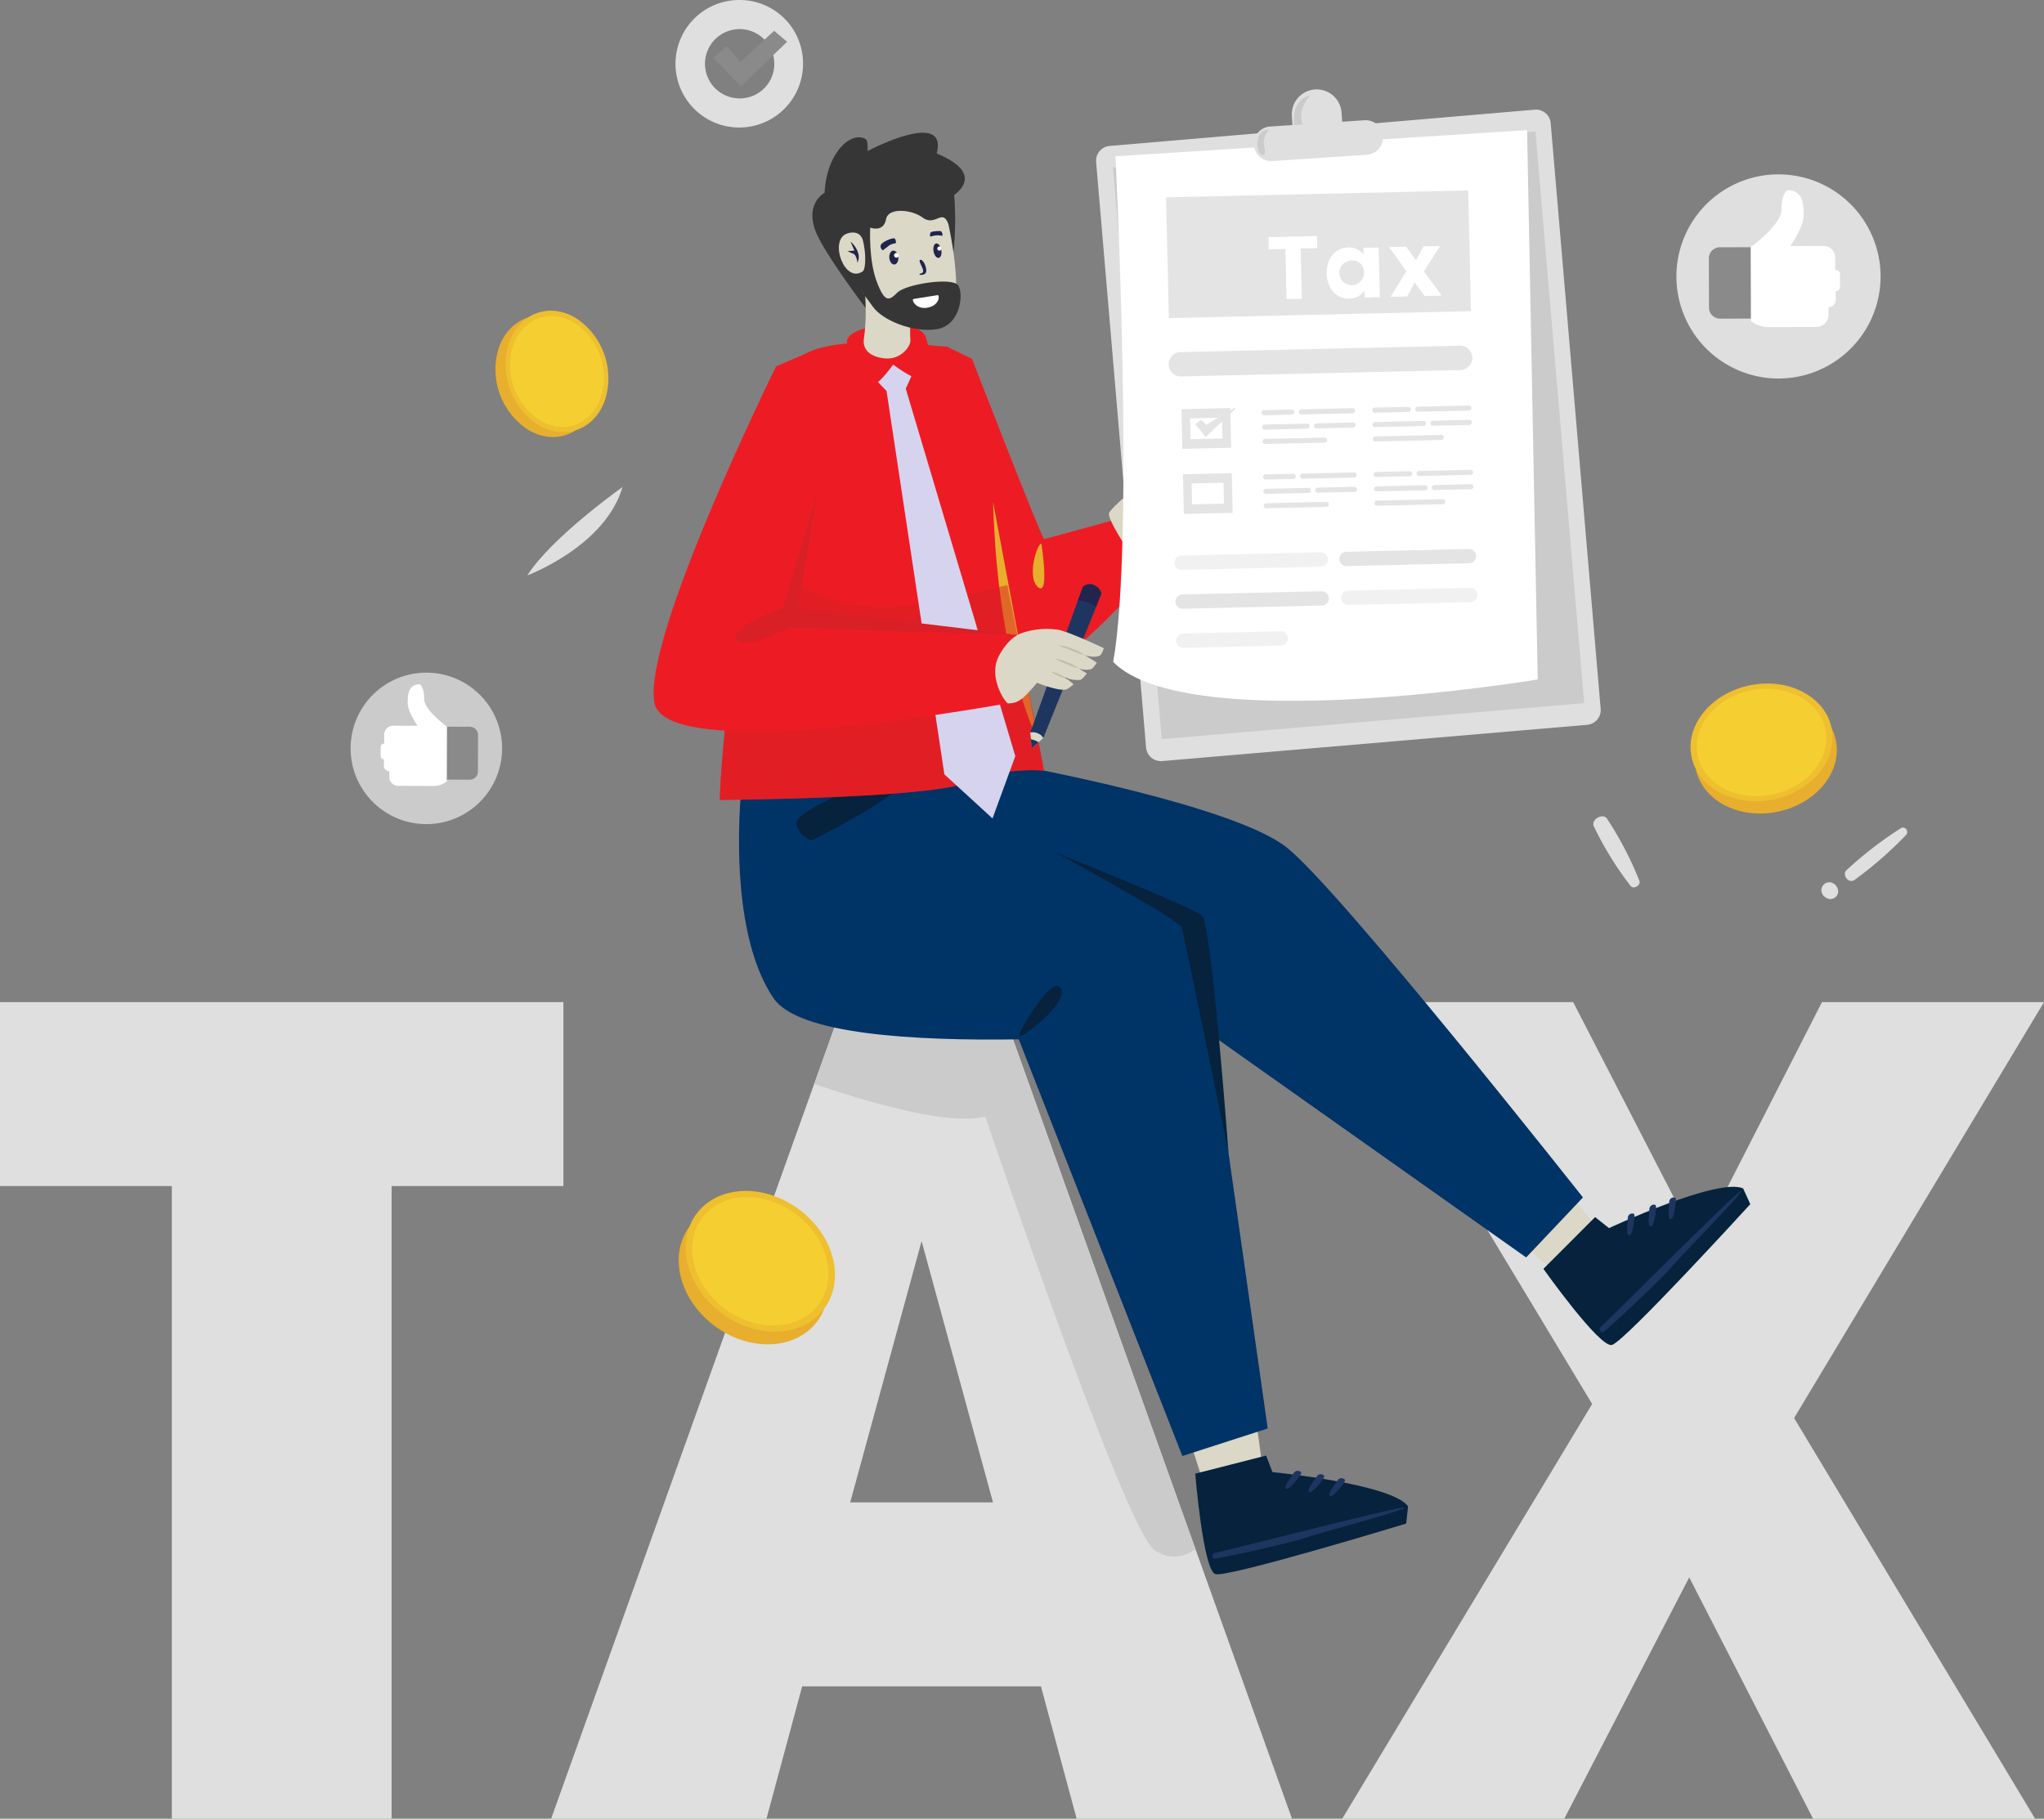
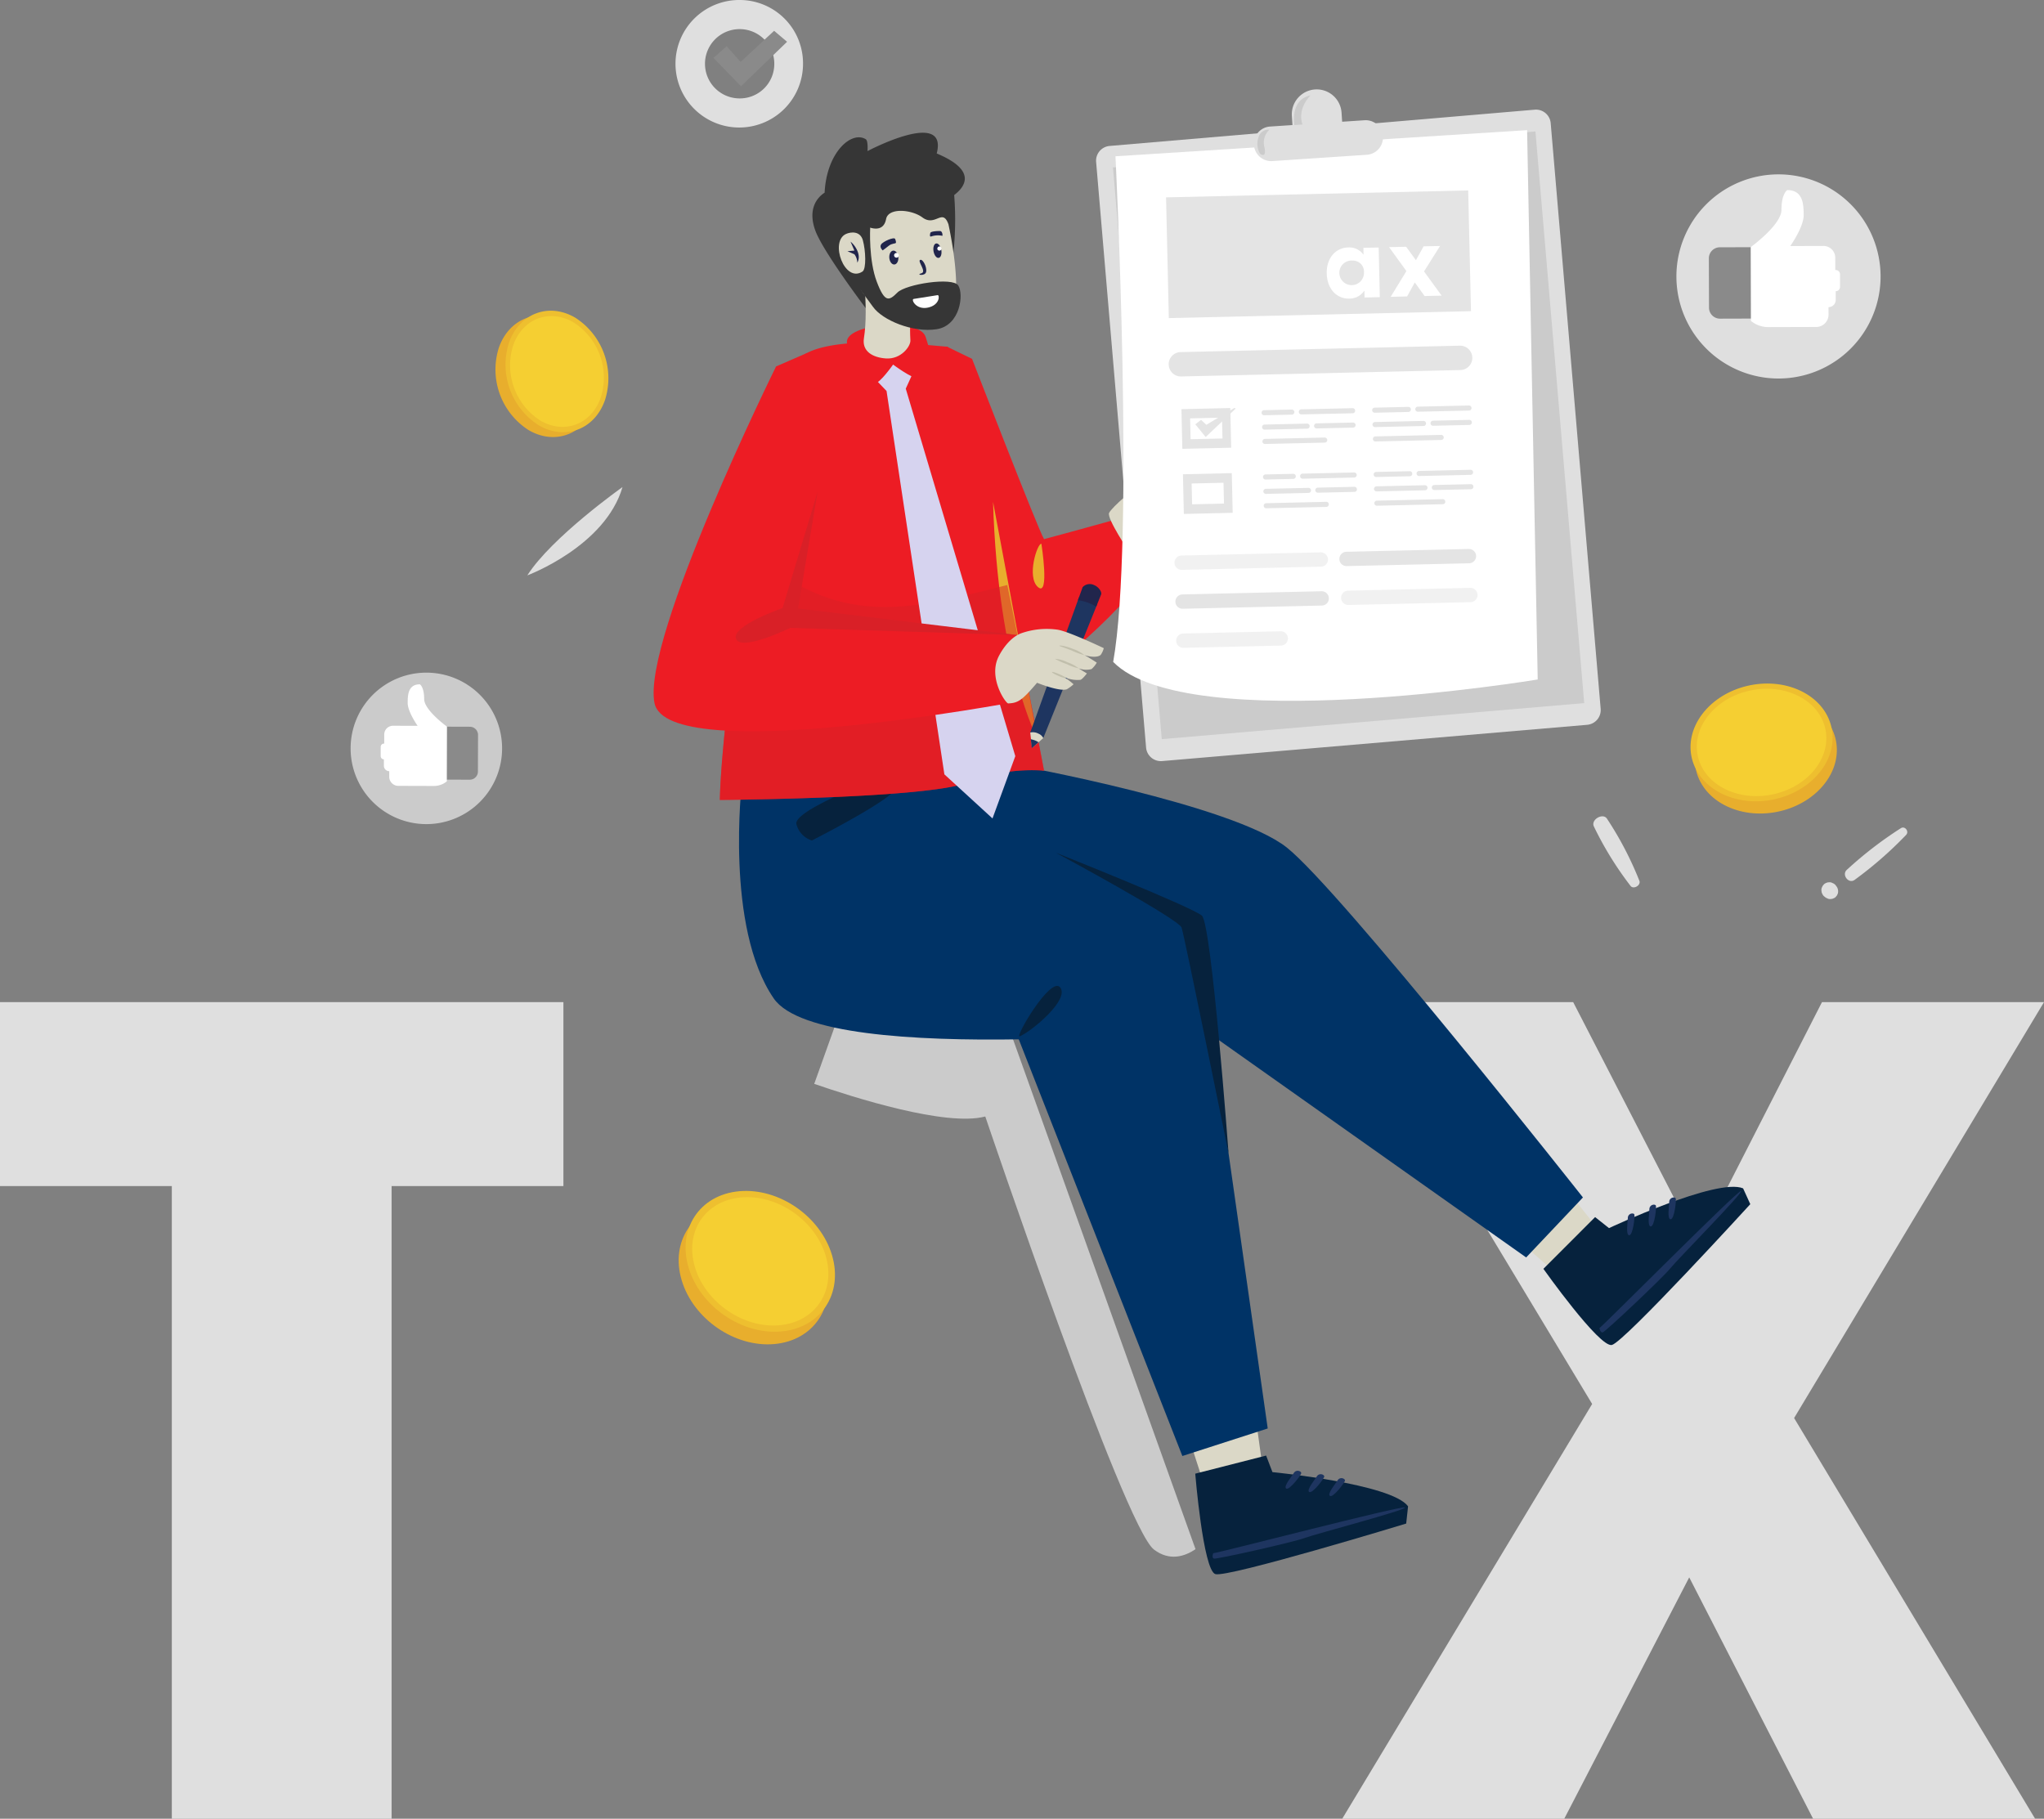
<svg xmlns="http://www.w3.org/2000/svg" width="391.054" height="347.983" viewBox="0 0 391.054 347.983">
  <rect x="0" y="0" width="391.054" height="347.983" fill="#808080" stroke="none" />
  <defs>
    <clipPath id="clip-path">
      <rect id="Rectangle_21685" data-name="Rectangle 21685" width="4.988" height="2.071" fill="none" />
    </clipPath>
  </defs>
  <g id="Group_160515" data-name="Group 160515" transform="translate(-149.366 -10855.379)">
    <g id="Yax" transform="translate(149.366 11047.116)">
      <path id="Path_84820" data-name="Path 84820" d="M469.26,1592.87v35.193H436.39V1749.11H394.341V1628.063H361.469V1592.87Z" transform="translate(-361.469 -1592.865)" fill="#dfdfdf" />
-       <path id="Path_84821" data-name="Path 84821" d="M1057.727,1592.87l55.924,156.24h-41.2l-6.83-25.33h-45.678l-6.83,25.33h-41.2l55.924-156.24Zm-28.6,95.717h27.321l-13.661-49.987Z" transform="translate(-866.47 -1592.865)" fill="#dfdfdf" />
      <path id="Path_84822" data-name="Path 84822" d="M1298.745,1592.84h-29.893l-5.594,15.646c7.5,2.587,25.208,8.234,32.725,6.241,0,0,26.536,78.508,32.271,82.861,2.972,2.255,5.856,1.346,7.954-.07Z" transform="translate(-1107.482 -1592.84)" fill="#cbcbcb" />
      <path id="Path_84823" data-name="Path 84823" d="M1848.05,1749.113l47.813-79.354-46.318-76.887h42.689l23.907,46.4,23.691-46.4h42.477L1934.5,1672.45l46.105,76.663h-42.477l-23.694-46.177-23.906,46.177Z" transform="translate(-1591.255 -1592.867)" fill="#dfdfdf" />
    </g>
    <g id="Character" transform="translate(274.412 10872.486)">
      <g id="Group_160469" data-name="Group 160469" transform="translate(165.284 209.969)">
        <path id="Path_84824" data-name="Path 84824" d="M2051.8,1802.07l7.1,8.935-8.659,7.423-8.064-7.1Z" transform="translate(-2042.18 -1801.267)" fill="#dbd8c7" />
        <path id="Path_84825" data-name="Path 84825" d="M2080.718,1803.218l2.657,2.107s20.709-9.713,25.656-7.605l1.375,3.024s-24.1,26.39-26.482,26.94-13.1-14.569-13.1-14.569Z" transform="translate(-2065.874 -1797.42)" fill="#06223d" />
        <path id="Path_84826" data-name="Path 84826" d="M2132.89,1828.3c1.305-1.031,26.394-26.321,27.077-26.229s-12.164,13.1-13.538,14.821-12.439,12.164-12.92,12.232S2132.89,1828.3,2132.89,1828.3Z" transform="translate(-2117.22 -1801.265)" fill="#1e3560" />
        <g id="Group_160468" data-name="Group 160468" transform="translate(20.965 2.036)">
          <path id="Path_84827" data-name="Path 84827" d="M2163.679,1827.887c.016.458-.446,3.2.275,3.2s1.134-3.711.962-4.02S2163.645,1826.856,2163.679,1827.887Z" transform="translate(-2163.547 -1823.851)" fill="#1e3560" />
          <path id="Path_84828" data-name="Path 84828" d="M2187.549,1818.139c.015.458-.447,3.2.275,3.2s1.134-3.711.962-4.02S2187.516,1817.109,2187.549,1818.139Z" transform="translate(-2183.294 -1815.787)" fill="#1e3560" />
          <path id="Path_84829" data-name="Path 84829" d="M2209.529,1810.184c.015.458-.447,3.2.275,3.2s1.134-3.711.962-4.02S2209.495,1809.153,2209.529,1810.184Z" transform="translate(-2201.477 -1809.205)" fill="#1e3560" />
        </g>
      </g>
      <g id="Group_160471" data-name="Group 160471" transform="translate(102.243 254.435)">
        <path id="Path_84830" data-name="Path 84830" d="M1690.235,2054.83l1.553,11.306-11.233,1.969-3.315-10.221Z" transform="translate(-1677.24 -2054.83)" fill="#dbd8c7" />
        <path id="Path_84831" data-name="Path 84831" d="M1698.807,2095.11l1.211,3.168s22.767,2.205,25.948,6.541l-.36,3.3s-34.187,10.412-36.517,9.67-3.842-19.215-3.842-19.215Z" transform="translate(-1683.865 -2088.152)" fill="#06223d" />
        <path id="Path_84832" data-name="Path 84832" d="M1704.575,2161.3c1.649-.221,36.126-9.182,36.667-8.755s-17.145,5.069-19.2,5.845-16.9,4.121-17.352,3.934S1704.575,2161.3,1704.575,2161.3Z" transform="translate(-1699.752 -2135.653)" fill="#1e3560" />
        <g id="Group_160470" data-name="Group 160470" transform="translate(18.659 9.863)">
          <path id="Path_84833" data-name="Path 84833" d="M1786.776,2112.446c-.22.4-2.014,2.521-1.393,2.889s2.868-2.614,2.878-2.968S1787.272,2111.542,1786.776,2112.446Z" transform="translate(-1785.254 -2111.924)" fill="#1e3560" />
          <path id="Path_84834" data-name="Path 84834" d="M1812.276,2116.233c-.22.4-2.014,2.521-1.393,2.889s2.868-2.614,2.878-2.968S1812.772,2115.329,1812.276,2116.233Z" transform="translate(-1806.348 -2115.057)" fill="#1e3560" />
          <path id="Path_84835" data-name="Path 84835" d="M1835.236,2120.6c-.22.4-2.014,2.521-1.393,2.889s2.868-2.614,2.878-2.968S1835.732,2119.692,1835.236,2120.6Z" transform="translate(-1825.342 -2118.666)" fill="#1e3560" />
        </g>
      </g>
      <path id="Path_84836" data-name="Path 84836" d="M1270.8,1330.49s41.414,7.531,51.746,15.749,56.65,66.946,56.65,66.946l-10.864,11.479L1300.946,1377s-79.6,11.131-75.137-39.869Z" transform="translate(-1201.396 -1201.179)" fill="#036" />
      <path id="Path_84837" data-name="Path 84837" d="M1180.5,1349.619s-3.287,27.707,6.1,41.326,87.582,5.4,87.582,5.4-.47-18.315-5.87-24.654-56.118-22.072-56.118-22.072h-31.7Z" transform="translate(-1163.604 -1217.004)" fill="#036" />
      <path id="Path_84838" data-name="Path 84838" d="M1257.147,1348.635s-14.331,5.452-13.708,7.944a4.443,4.443,0,0,0,2.96,3.115s16.2-8.226,16.042-10.125S1257.147,1348.635,1257.147,1348.635Z" transform="translate(-1216.115 -1215.987)" fill="#06223d" />
      <path id="Path_84839" data-name="Path 84839" d="M1520.375,1549.377l11.486,80.718-16.331,5.268-32.459-82.681s6.9-10.977,14.958-12.969C1510.065,1536.738,1520.375,1549.377,1520.375,1549.377Z" transform="translate(-1414.369 -1373.886)" fill="#036" />
      <path id="Path_84840" data-name="Path 84840" d="M1490.409,1584.528c-1.213.548,5.919-11.683,7.711-9.347S1492.822,1583.438,1490.409,1584.528Z" transform="translate(-1420.325 -1403.356)" fill="#06223d" />
      <path id="Path_84841" data-name="Path 84841" d="M1563.857,1484.88s-3.232-43.807-5.1-45.469-27.95-12.047-27.95-12.047,23.507,12.67,24.067,14.331S1563.857,1484.88,1563.857,1484.88Z" transform="translate(-1453.857 -1281.319)" fill="#06223d" />
      <path id="Path_84842" data-name="Path 84842" d="M1399.486,866.837l4.813,2.331s12.717,32.867,13.774,34.5c3.771-.988,16.728-4.59,16.728-4.59l4.306,9.923s-14.662,18.534-25.933,22.056-15.919-29.837-15.919-29.837Z" transform="translate(-1343.376 -817.619)" fill="#ed1c24" />
      <path id="Path_84843" data-name="Path 84843" d="M1506.955,1085.167s1.618,10.222-.641,8.3S1506.193,1085.012,1506.955,1085.167Z" transform="translate(-1432.763 -998.232)" fill="#e8ae2d" />
      <path id="Path_84844" data-name="Path 84844" d="M1158.7,949.718s39.583-.245,47.43-3.335a33.02,33.02,0,0,1,14.591-2.274s-15.294-80.93-18.582-81.124-19.958-2.307-26.768,1.216S1159.17,929.946,1158.7,949.718Z" transform="translate(-1146.03 -813.767)" fill="#ed1c24" />
      <path id="Path_84845" data-name="Path 84845" d="M1461.31,1038.79l8.49,45.315S1462.243,1070.089,1461.31,1038.79Z" transform="translate(-1396.367 -959.868)" fill="#e8ae2d" />
      <path id="Path_84846" data-name="Path 84846" d="M1220.743,1134.4a33.127,33.127,0,0,0-14.6,2.29c-7.849,3.077-47.427,3.321-47.427,3.321.245-9.685,2.6-29.613,5.786-47.794,17.432,15.53,31.256,11.188,49.209,6.678C1217.527,1117.356,1220.743,1134.4,1220.743,1134.4Z" transform="translate(-1146.047 -1004.067)" fill="#d92027" opacity="0.5" />
      <g id="Head_00000149362096981686487060000007867991660088178876_" transform="translate(30.381 8.292)">
        <path id="Hair_back_00000077313818149089403690000008514056760574416300_" d="M1271.464,663.515s-8.17-10.795-9.664-14.859.27-6.312,1.772-7.27c.368-7.673,5.108-11.907,7.865-10.23.491.3.34,2.273.34,2.273s15.474-8.194,13.241.457c6.919,2.886,6.126,5.818,3.342,7.954a60.332,60.332,0,0,1-.284,12.213Z" transform="translate(-1261.233 -629.92)" fill="#363636" />
        <g id="Neck_00000001622647644160759520000005366753574178589093_" transform="translate(6.598 23.995)">
          <path id="Path_84847" data-name="Path 84847" d="M1336.664,885.145l-3.479.293-1.755,2.877,2.059,2.152,11.064,73.349,9.207,8.437,4.362-11.919-20.957-70.311,1.546-3.4Z" transform="translate(-1325.901 -865.051)" fill="#d6d3ef" />
          <path id="Path_84848" data-name="Path 84848" d="M1299.432,846.052c.148,1.564-.23,6.5,5.423,7.733.817.179,3.412-3.505,3.412-3.505s3.806,2.826,4.553,2.478c4.041-1.88,2.245-5.793,1.687-7.721C1313.379,841.141,1299.093,842.485,1299.432,846.052Z" transform="translate(-1299.426 -829.92)" fill="#ed1c24" />
          <path id="Path_84849" data-name="Path 84849" d="M1325.939,775.935s-1.249,2.618-.9,8.62c.065,1.105-1.766,3.662-4.691,3.458-2.439-.171-4.609-1.3-4.2-3.875.969-6.09-.452-15.314-.452-15.314Z" transform="translate(-1312.888 -768.824)" fill="#dbd8c7" />
        </g>
        <g id="Face_00000025409603428160391660000016444227336966689727_" transform="translate(7.381 14.944)">
          <path id="Path_84850" data-name="Path 84850" d="M1305.633,731.029c1.678,3.994,10.96,8.992,16.031,6.807,4.127-1.768,1.93-14.185.958-18.758l-.006-.047c-1.154-3.245-2.474.53-4.984-1.337-2.081-1.551-6.535-1.921-6.956.308-.58,3.011-3.685,1.382-3.685,1.382l-.487,3.6a3.083,3.083,0,0,1-2.314-2.195A18.3,18.3,0,0,0,1305.633,731.029Z" transform="translate(-1303.959 -716.43)" fill="#dbd8c7" />
          <path id="Path_84851" data-name="Path 84851" d="M1308.24,730.4c-.088.723-.314,6.7,1.228,10.757s2.339,3.666,3.944,2.059,10.555-3.024,11.641-1.35.393,7.7-4.18,8.375-10.312-1.736-12.132-4.287-2.9-3.683-3.513-5.26c-1.872-4.781,1.358-6.566,1.64-9.237S1308.24,730.4,1308.24,730.4Z" transform="translate(-1304.529 -727.587)" fill="#363636" />
        </g>
        <g id="Mouth_00000166667704259892007870000012861333991572847787_" transform="translate(20.466 24.308)">
          <path id="Path_84853" data-name="Path 84853" d="M1379.862,770.659c-.571.249,1.335,2.313.209,2.573s.742.627.934-.284S1380.369,770.439,1379.862,770.659Z" transform="translate(-1379.712 -770.639)" fill="#21254c" />
        </g>
        <g id="Eyes_00000174581981314259889760000012483454127869750682_" transform="translate(13.038 18.804)">
          <g id="Group_160472" data-name="Group 160472" transform="translate(9.451)">
            <path id="Path_84854" data-name="Path 84854" d="M1395.221,754c.133.763.573,1.323.985,1.252s.637-.748.5-1.511-.574-1.323-.985-1.251S1395.089,753.235,1395.221,754Z" transform="translate(-1394.533 -750.114)" fill="#21254c" />
            <path id="Path_84855" data-name="Path 84855" d="M1393.788,739.693c.081.033.05-.9-.431-.913s-1.775.044-1.86.363-.153.738.12.69A4.057,4.057,0,0,1,1393.788,739.693Z" transform="translate(-1391.421 -738.778)" fill="#21254c" />
            <path id="Path_84856" data-name="Path 84856" d="M1399.649,756.391a.4.4,0,1,0,.307-.534A.44.44,0,0,0,1399.649,756.391Z" transform="translate(-1398.221 -752.902)" fill="#fff" />
          </g>
          <g id="Group_160473" data-name="Group 160473" transform="translate(0 1.399)">
            <path id="Path_84857" data-name="Path 84857" d="M1346.361,761.853c.065.734.5,1.294.981,1.252s.81-.671.745-1.4-.5-1.294-.981-1.252S1346.3,761.119,1346.361,761.853Z" transform="translate(-1344.686 -758.101)" fill="#21254c" />
            <path id="Path_84858" data-name="Path 84858" d="M1339.51,747.014s.221.55.126.728-.753.066-1.363.56-1.156.878-1.156.878-.658-.552-.306-1.13S1339.367,746.513,1339.51,747.014Z" transform="translate(-1336.708 -746.874)" fill="#21254c" />
            <path id="Path_84859" data-name="Path 84859" d="M1351.727,763.59a.451.451,0,1,0,.366-.522A.45.45,0,0,0,1351.727,763.59Z" transform="translate(-1349.127 -760.265)" fill="#fff" />
          </g>
        </g>
        <g id="Ears_00000034785448759450575550000007167179140722415262_" transform="translate(5.064 19.087)">
          <path id="Path_84860" data-name="Path 84860" d="M1295.069,747.882c-3.438,2.286-6.319-5.737-3.168-7.183.91-.417,2.727-.62,3.234,1.2C1295.681,743.871,1295.822,747.381,1295.069,747.882Z" transform="translate(-1290.546 -740.416)" fill="#dbd8c7" />
          <path id="Path_84861" data-name="Path 84861" d="M1300.6,750.582c.764.567,2.177,2.512,1.288,4.013a2.764,2.764,0,0,0-.548-1.6L1300,752.4l1.336-.113Z" transform="translate(-1298.365 -748.826)" fill="#21254c" />
        </g>
      </g>
      <path id="Path_84862" data-name="Path 84862" d="M1114.7,873.875l-5.912,2.572s-25.728,52.079-23.262,64.406,69.4-.287,69.4-.287l.047-12.723-43.848-3.815,7.4-31.884Z" transform="translate(-1085.356 -823.441)" fill="#ed1c24" />
      <g id="Group_160474" data-name="Group 160474" transform="translate(72.055 94.673)">
        <path id="Path_84863" data-name="Path 84863" d="M1514.309,1145.248a4.963,4.963,0,0,0-2.5-.7l-.362,1.007-.114.321-8.843,24.533,2.493,1.063,9.792-24.309.155-.385.383-.948C1514.981,1145.628,1514.651,1145.427,1514.309,1145.248Z" transform="translate(-1502.488 -1142.029)" fill="#1e3560" />
        <path id="Path_84864" data-name="Path 84864" d="M1555.336,1133.041a9.053,9.053,0,0,1,3.462,1.23l.949-2.356h0c.152-.4-.4-1.408-1.382-1.787a1.863,1.863,0,0,0-2.168.414l-.9,2.5A.141.141,0,0,1,1555.336,1133.041Z" transform="translate(-1546.174 -1129.974)" fill="#21254c" />
        <path id="Path_84865" data-name="Path 84865" d="M1504.028,1294.192a1.771,1.771,0,0,1,.946.864l-2.159,1.884-.335-2.95A2.249,2.249,0,0,1,1504.028,1294.192Z" transform="translate(-1502.48 -1265.612)" fill="#dbd8c7" />
        <path id="Path_84866" data-name="Path 84866" d="M1503.306,1303.362l-.2-1.712c.178.04.356.085.531.138a3.264,3.264,0,0,1,.952.448Z" transform="translate(-1503.002 -1271.994)" fill="#1e3560" />
      </g>
      <g id="Group_160478" data-name="Group 160478" transform="translate(65.361 103.232)">
        <path id="Path_84867" data-name="Path 84867" d="M1468.692,1180.353a14.664,14.664,0,0,1,6.936-.693c2.049.284,8.87,3.537,8.87,3.537a4.085,4.085,0,0,1-.586,1.285c-.5.474-1.778.466-3.107.053.859.452,2.349,1.431,2.349,1.431a4.588,4.588,0,0,1-1,1.234,3.98,3.98,0,0,1-2.469-.146c.573.384,1.581.977,1.581.977s-.826,1.1-1.232,1.228a6.108,6.108,0,0,1-3.231-.587,13.845,13.845,0,0,1,1.914,1.435,7.314,7.314,0,0,1-1.3.959c-1.421.491-5.685-1.243-5.685-1.243-2.815,3.287-3.573,3.876-5.521,3.946-.471.011-3.893-4.9-1.825-8.987C1465.084,1183.407,1466.576,1181.158,1468.692,1180.353Z" transform="translate(-1463.73 -1179.521)" fill="#dbd8c7" />
        <g id="Group_160475" data-name="Group 160475" transform="translate(12.273 3.176)">
          <path id="Path_84868" data-name="Path 84868" d="M1534.779,1197.94c-.009.055.265.143.7.3s1.032.372,1.687.632a13.016,13.016,0,0,0,2.416.879,6.987,6.987,0,0,0-2.278-1.223,10.562,10.562,0,0,0-1.755-.541C1535.084,1197.891,1534.786,1197.893,1534.779,1197.94Z" transform="translate(-1534.778 -1197.908)" fill="#c1bfac" />
        </g>
        <g id="Group_160476" data-name="Group 160476" transform="translate(11.418 5.691)">
          <path id="Path_84869" data-name="Path 84869" d="M1529.828,1212.491a13.618,13.618,0,0,0,2.229,1,9.653,9.653,0,0,0,2.309.816,7.182,7.182,0,0,0-2.167-1.158A5.938,5.938,0,0,0,1529.828,1212.491Z" transform="translate(-1529.828 -1212.467)" fill="#c1bfac" />
        </g>
        <g id="Group_160477" data-name="Group 160477" transform="translate(10.85 8.223)">
          <path id="Path_84870" data-name="Path 84870" d="M1526.54,1227.148c-.041.094.517.426,1.246.741s1.353.5,1.394.4-.516-.426-1.246-.741S1526.581,1227.053,1526.54,1227.148Z" transform="translate(-1526.538 -1227.123)" fill="#c1bfac" />
        </g>
      </g>
      <path id="Path_84871" data-name="Path 84871" d="M1230.171,1055.043l-41.979-5.089,3.739-22.317-6.7,22.239s-9.923,3.443-8.9,5.909c1.016,2.445,10.378-2.114,10.378-2.114Z" transform="translate(-1160.557 -950.642)" fill="#d92027" />
      <g id="Tax_form" transform="translate(84.651)">
        <path id="Path_84872" data-name="Path 84872" d="M1659.311,604.32l-81.318,6.938a2.836,2.836,0,0,0-2.585,3.067l9.558,112.042a2.836,2.836,0,0,0,3.067,2.585l81.318-6.937a2.837,2.837,0,0,0,2.585-3.067L1662.377,606.9A2.828,2.828,0,0,0,1659.311,604.32Z" transform="translate(-1575.397 -600.44)" fill="#dfdfdf" />
        <rect id="Rectangle_21683" data-name="Rectangle 21683" width="81.118" height="109.775" transform="translate(3.236 14.937) rotate(-4.876)" fill="#cbcbcb" />
        <path id="Path_84873" data-name="Path 84873" d="M1593.53,1034.458s-4.36-6.49-3.892-7.535,5.452-5.48,6.231-5.005.883,2.362.883,2.362l-3,4.4Z" transform="translate(-1587.149 -945.882)" fill="#dbd8c7" />
        <path id="Path_84874" data-name="Path 84874" d="M1675.571,732.137s-66.982,11.136-81.222-3.361c4.151-23.2.438-96.748.438-96.748l78.752-5Z" transform="translate(-1591.075 -619.235)" fill="#fff" />
        <g id="Group_160479" data-name="Group 160479" transform="translate(30.201)">
          <path id="Path_84875" data-name="Path 84875" d="M1753.753,595.629l18.078-1.207a3.31,3.31,0,1,0-.438-6.606l-4.282.284-.115-1.74a4.764,4.764,0,1,0-9.507.637l.115,1.74-4.282.284a3.31,3.31,0,0,0,.431,6.607Z" transform="translate(-1750.231 -581.916)" fill="#dfdfdf" />
          <path id="Path_84876" data-name="Path 84876" d="M1796.173,594.056l-1.528.107s-.925-4.861,3.1-5.686C1797.747,588.476,1795.137,590.872,1796.173,594.056Z" transform="translate(-1786.897 -587.344)" fill="#cbcbcb" />
          <path id="Path_84877" data-name="Path 84877" d="M1754.639,631.132a3.772,3.772,0,0,1-.248-3.307,1.941,1.941,0,0,1,2.016-1.285,3.423,3.423,0,0,0-.924,3.427C1755.912,632.143,1754.639,631.132,1754.639,631.132Z" transform="translate(-1753.459 -618.822)" fill="#cbcbcb" />
        </g>
        <g id="Group_160487" data-name="Group 160487" transform="translate(13.391 19.33)">
          <path id="Path_84878" data-name="Path 84878" d="M1711.283,865.774,1657.861,867a2.332,2.332,0,0,0,.1,4.662l53.422-1.225a2.332,2.332,0,1,0-.1-4.662Z" transform="translate(-1655.12 -836.069)" fill="#e4e4e4" />
          <g id="Group_160480" data-name="Group 160480" transform="translate(1.613 68.601)">
            <path id="Path_84879" data-name="Path 84879" d="M1690.218,1094.679l-26.626.611a1.369,1.369,0,1,0,.062,2.738l26.626-.611a1.368,1.368,0,0,0,1.338-1.4A1.384,1.384,0,0,0,1690.218,1094.679Z" transform="translate(-1662.253 -1094.034)" fill="#e4e4e4" opacity="0.5" />
            <path id="Path_84880" data-name="Path 84880" d="M1869.614,1090.947l-23.422.537a1.369,1.369,0,1,0,.062,2.738l23.422-.537a1.369,1.369,0,1,0-.062-2.738Z" transform="translate(-1813.31 -1090.947)" fill="#e4e4e4" />
            <path id="Path_84881" data-name="Path 84881" d="M1684.095,1182.117l-18.64.428a1.369,1.369,0,0,0,.062,2.738l18.64-.428a1.369,1.369,0,1,0-.062-2.738Z" transform="translate(-1663.795 -1166.368)" fill="#e4e4e4" opacity="0.5" />
            <path id="Path_84882" data-name="Path 84882" d="M1691.2,1137.759l-26.626.611a1.369,1.369,0,1,0,.062,2.738l26.626-.611a1.367,1.367,0,0,0,1.338-1.4A1.384,1.384,0,0,0,1691.2,1137.759Z" transform="translate(-1663.064 -1129.672)" fill="#e4e4e4" />
            <path id="Path_84883" data-name="Path 84883" d="M1871.477,1134.007l-23.365.538a1.369,1.369,0,0,0,.062,2.738l23.365-.538a1.369,1.369,0,0,0-.062-2.738Z" transform="translate(-1814.899 -1126.568)" fill="#e4e4e4" opacity="0.5" />
          </g>
          <rect id="Rectangle_21684" data-name="Rectangle 21684" width="57.822" height="23.106" transform="translate(0 1.324) rotate(-1.312)" fill="#e4e4e4" />
          <g id="Group_160481" data-name="Group 160481" transform="translate(19.596 8.722)">
-             <path id="Path_84884" data-name="Path 84884" d="M1766.389,744.519l9.245-.213.055,2.327-3.176.071.216,9.614-2.922.067-.223-9.613-3.177.071-.055-2.327Z" transform="translate(-1766.353 -744.306)" fill="#fff" />
+             <path id="Path_84884" data-name="Path 84884" d="M1766.389,744.519Z" transform="translate(-1766.353 -744.306)" fill="#fff" />
            <path id="Path_84885" data-name="Path 84885" d="M1834.953,756.969a3.3,3.3,0,0,1,2.952,1.405l-.03-1.33,2.922-.066.218,9.5-2.922.067-.03-1.33a3.4,3.4,0,0,1-2.919,1.541c-2.327.055-4.214-1.807-4.281-4.814S1832.626,757.024,1834.953,756.969Zm.91,2.509a2.356,2.356,0,1,0,2.121,2.278A2.121,2.121,0,0,0,1835.863,759.478Z" transform="translate(-1819.717 -754.781)" fill="#fff" />
            <path id="Path_84886" data-name="Path 84886" d="M1904.834,762.306l-1.469,2.675-3.147.076,3.01-4.926-3.314-4.58,3.261-.073,1.874,2.566,1.472-2.647,3.148-.069L1906.6,760.2l3.369,4.631-3.261.073Z" transform="translate(-1876.842 -753.424)" fill="#fff" />
          </g>
          <g id="Group_160486" data-name="Group 160486" transform="translate(2.943 41.148)">
            <path id="Path_84887" data-name="Path 84887" d="M1669.95,935.049l.171,7.591,9.344-.217-.171-7.591Zm7.851,5.61-6.1.138-.09-3.983,6.1-.138Z" transform="translate(-1669.95 -934.347)" fill="#e4e4e4" />
            <path id="Path_84888" data-name="Path 84888" d="M1671.61,1007.163l.171,7.591,9.345-.216-.171-7.591Zm7.853,5.609-6.1.138-.091-3.983,6.1-.138Z" transform="translate(-1671.323 -994.004)" fill="#e4e4e4" />
            <g id="Group_160482" data-name="Group 160482" transform="translate(15.344 0.512)">
              <path id="Path_84889" data-name="Path 84889" d="M1764.533,936.534l-5.284.118a.485.485,0,1,0,.021.969l5.292-.119a.483.483,0,0,0,.474-.5A.489.489,0,0,0,1764.533,936.534Z" transform="translate(-1758.774 -936.266)" fill="#e4e4e4" />
              <path id="Path_84890" data-name="Path 84890" d="M1810.144,934.983l-9.826.224a.485.485,0,0,0,.021.969l9.827-.216a.488.488,0,0,0-.022-.976Z" transform="translate(-1792.75 -934.983)" fill="#e4e4e4" />
              <path id="Path_84891" data-name="Path 84891" d="M1767.75,952.08l-8.135.184a.485.485,0,0,0,.022.969l8.135-.184a.485.485,0,1,0-.021-.969Z" transform="translate(-1759.078 -949.127)" fill="#e4e4e4" />
              <path id="Path_84892" data-name="Path 84892" d="M1824.166,950.913l-6.975.157a.485.485,0,0,0,.022.969l6.975-.157a.485.485,0,1,0-.021-.969Z" transform="translate(-1806.708 -948.161)" fill="#e4e4e4" />
              <path id="Path_84893" data-name="Path 84893" d="M1771.464,967.51l-11.453.263a.485.485,0,0,0,.021.969l11.453-.263a.483.483,0,0,0,.474-.5A.492.492,0,0,0,1771.464,967.51Z" transform="translate(-1759.405 -961.891)" fill="#e4e4e4" />
            </g>
            <g id="Group_160483" data-name="Group 160483" transform="translate(15.622 12.814)">
              <path id="Path_84894" data-name="Path 84894" d="M1766.142,1007.709l-5.285.118a.485.485,0,1,0,.021.969l5.292-.119a.484.484,0,1,0-.029-.969Z" transform="translate(-1760.383 -1007.448)" fill="#e4e4e4" />
              <path id="Path_84895" data-name="Path 84895" d="M1811.764,1006.2l-9.826.224a.485.485,0,1,0,.022.969l9.826-.223a.485.485,0,1,0-.022-.969Z" transform="translate(-1794.367 -1006.199)" fill="#e4e4e4" />
              <path id="Path_84896" data-name="Path 84896" d="M1769.4,1023.25l-8.135.184a.485.485,0,1,0,.022.969l8.135-.184a.483.483,0,0,0,.474-.5A.492.492,0,0,0,1769.4,1023.25Z" transform="translate(-1760.721 -1020.304)" fill="#e4e4e4" />
              <path id="Path_84897" data-name="Path 84897" d="M1825.776,1022.089l-6.975.157a.485.485,0,1,0,.021.969l6.975-.157a.484.484,0,0,0,.474-.5A.477.477,0,0,0,1825.776,1022.089Z" transform="translate(-1808.318 -1019.344)" fill="#e4e4e4" />
              <path id="Path_84898" data-name="Path 84898" d="M1773.084,1038.729l-11.453.263a.485.485,0,1,0,.021.969l11.453-.263a.485.485,0,1,0-.022-.969Z" transform="translate(-1761.023 -1033.11)" fill="#e4e4e4" />
            </g>
            <g id="Group_160484" data-name="Group 160484" transform="translate(36.473)">
              <path id="Path_84899" data-name="Path 84899" d="M1888,933.571l-6.437.145a.485.485,0,0,0,.022.969l6.438-.144a.485.485,0,1,0-.022-.969Z" transform="translate(-1881.089 -933.303)" fill="#e4e4e4" />
              <path id="Path_84900" data-name="Path 84900" d="M1939.145,932.021l-9.826.223a.485.485,0,0,0,.022.969l9.826-.223a.485.485,0,0,0-.022-.969Z" transform="translate(-1920.596 -932.021)" fill="#e4e4e4" />
              <path id="Path_84901" data-name="Path 84901" d="M1891.219,949.118l-9.289.211a.485.485,0,0,0,.022.969l9.288-.211a.483.483,0,0,0,.474-.5A.478.478,0,0,0,1891.219,949.118Z" transform="translate(-1881.393 -946.165)" fill="#e4e4e4" />
              <path id="Path_84902" data-name="Path 84902" d="M1953.156,947.952l-6.975.157a.485.485,0,0,0,.021.969l6.976-.157a.485.485,0,0,0-.022-.969Z" transform="translate(-1934.545 -945.2)" fill="#e4e4e4" />
              <path id="Path_84903" data-name="Path 84903" d="M1894.942,964.588l-12.606.289a.485.485,0,0,0,.021.969l12.606-.29a.483.483,0,0,0,.474-.5A.493.493,0,0,0,1894.942,964.588Z" transform="translate(-1881.728 -958.962)" fill="#e4e4e4" />
            </g>
            <g id="Group_160485" data-name="Group 160485" transform="translate(36.753 12.302)">
              <path id="Path_84904" data-name="Path 84904" d="M1889.621,1004.789l-6.438.144a.485.485,0,0,0,.022.969l6.438-.144a.483.483,0,0,0,.474-.5A.474.474,0,0,0,1889.621,1004.789Z" transform="translate(-1882.709 -1004.521)" fill="#e4e4e4" />
              <path id="Path_84905" data-name="Path 84905" d="M1940.764,1003.239l-9.826.223a.485.485,0,1,0,.022.969l9.826-.224a.483.483,0,0,0,.474-.5A.474.474,0,0,0,1940.764,1003.239Z" transform="translate(-1922.215 -1003.239)" fill="#e4e4e4" />
              <path id="Path_84906" data-name="Path 84906" d="M1892.879,1020.33l-9.288.211a.485.485,0,0,0,.022.969l9.288-.211a.483.483,0,0,0,.474-.5A.489.489,0,0,0,1892.879,1020.33Z" transform="translate(-1883.047 -1017.377)" fill="#e4e4e4" />
              <path id="Path_84907" data-name="Path 84907" d="M1954.776,1019.169l-6.975.157a.485.485,0,1,0,.021.969l6.975-.157a.483.483,0,0,0,.474-.5A.478.478,0,0,0,1954.776,1019.169Z" transform="translate(-1936.165 -1016.417)" fill="#e4e4e4" />
              <path id="Path_84908" data-name="Path 84908" d="M1896.562,1035.76l-12.606.29a.485.485,0,0,0,.022.969l12.606-.289a.485.485,0,1,0-.022-.969Z" transform="translate(-1883.349 -1030.142)" fill="#e4e4e4" />
            </g>
            <path id="Path_84909" data-name="Path 84909" d="M1685.3,937.869l1.1-.85,1.012.945,5.362-3.224.259.115-5.75,5.448Z" transform="translate(-1682.648 -934.27)" fill="#e4e4e4" />
          </g>
        </g>
      </g>
    </g>
    <g id="Other" transform="translate(216.443 10855.379)">
      <g id="Group_160497" data-name="Group 160497" transform="translate(27.694 59.454)">
        <g id="Group_160492" data-name="Group 160492" transform="translate(35.066 168.414)">
          <path id="Path_84931" data-name="Path 84931" d="M1141.1,1828.237c2.215,7.408-2.128,13.957-9.7,14.628s-15.508-4.79-17.723-12.2,2.128-13.958,9.7-14.628S1138.88,1820.828,1141.1,1828.237Z" transform="translate(-1113.094 -1813.568)" fill="#e8ae2d" />
          <path id="Path_84932" data-name="Path 84932" d="M1148.786,1814.256c2.215,7.408-2.128,13.957-9.7,14.628s-15.508-4.791-17.724-12.2,2.128-13.957,9.7-14.628S1146.57,1806.849,1148.786,1814.256Z" transform="translate(-1119.455 -1802.002)" fill="#eebf2f" />
          <path id="Path_84933" data-name="Path 84933" d="M1153.609,1820.055c2.02,6.754-1.94,12.725-8.845,13.337s-14.14-4.367-16.16-11.122,1.94-12.725,8.845-13.337S1151.59,1813.3,1153.609,1820.055Z" transform="translate(-1125.489 -1807.694)" fill="#f5cf32" />
        </g>
        <g id="Group_160494" data-name="Group 160494" transform="translate(228.658 71.331)">
          <path id="Path_84935" data-name="Path 84935" d="M2259.523,1254.918c6.28,2.98,8.038,9.823,3.927,15.283s-12.534,7.471-18.813,4.491-8.038-9.823-3.928-15.284S2253.244,1251.939,2259.523,1254.918Z" transform="translate(-2237.676 -1251.199)" fill="#e8ae2d" />
          <path id="Path_84936" data-name="Path 84936" d="M2254.823,1241.368c6.28,2.98,8.038,9.823,3.927,15.284s-12.534,7.471-18.814,4.491-8.038-9.823-3.927-15.284S2248.544,1238.388,2254.823,1241.368Z" transform="translate(-2233.788 -1239.99)" fill="#eebf2f" />
          <path id="Path_84937" data-name="Path 84937" d="M2259.911,1247.009c5.726,2.717,7.329,8.956,3.581,13.935s-11.428,6.812-17.154,4.094-7.329-8.956-3.581-13.935S2254.185,1244.292,2259.911,1247.009Z" transform="translate(-2239.532 -1244.756)" fill="#f5cf32" />
        </g>
        <g id="Group_160496" data-name="Group 160496">
          <path id="Path_84939" data-name="Path 84939" d="M929.159,849.452c-1.945,5.676-7.643,7.85-12.727,4.856a13.764,13.764,0,0,1-5.683-15.7c1.945-5.677,7.643-7.851,12.727-4.856A13.765,13.765,0,0,1,929.159,849.452Z" transform="translate(-910.096 -831.484)" fill="#e8ae2d" />
          <path id="Path_84940" data-name="Path 84940" d="M940.319,844.1c-1.945,5.676-7.643,7.85-12.727,4.856a13.765,13.765,0,0,1-5.683-15.7c1.945-5.676,7.643-7.85,12.727-4.856A13.765,13.765,0,0,1,940.319,844.1Z" transform="translate(-919.329 -827.058)" fill="#eebf2f" />
          <path id="Path_84941" data-name="Path 84941" d="M943.674,848.534c-1.773,5.175-6.968,7.158-11.6,4.428a12.55,12.55,0,0,1-5.182-14.315c1.773-5.176,6.968-7.158,11.6-4.428A12.548,12.548,0,0,1,943.674,848.534Z" transform="translate(-923.496 -831.968)" fill="#f5cf32" />
        </g>
      </g>
      <path id="Path_84943" data-name="Path 84943" d="M963.716,1022.36s-13.571,9.6-18.211,16.9C945.5,1039.259,960.391,1033.742,963.716,1022.36Z" transform="translate(-911.695 -929.169)" fill="#dfdfdf" />
      <g id="Group_160500" data-name="Group 160500" transform="translate(237.755 156.192)">
        <g id="Group_160498" data-name="Group 160498" transform="translate(43.633 2.145)">
          <path id="Path_84944" data-name="Path 84944" d="M2406.615,1409.509a74.106,74.106,0,0,0,9.86-8.609c.639-.652-.218-1.8-1.01-1.284a74.289,74.289,0,0,0-10.353,7.983C2404.126,1408.536,2405.475,1410.317,2406.615,1409.509Z" transform="translate(-2400.271 -1399.485)" fill="#dfdfdf" />
          <path id="Path_84945" data-name="Path 84945" d="M2381.744,1461.1l-.08-.135-.008-.013-.235-.316a.55.55,0,0,0-.164-.136.522.522,0,0,0-.16-.127l-.076-.04-.358-.159a1.142,1.142,0,0,0-.6-.039.75.75,0,0,0-.382.1,1.134,1.134,0,0,0-.491.3l-.241.3-.159.357a1.146,1.146,0,0,0-.039.6,1.123,1.123,0,0,0,.168.564l.033.071a1.193,1.193,0,0,0,.248.336,1.793,1.793,0,0,0,.159.129,1.012,1.012,0,0,0,.167.132l.131.084.355.158a1.133,1.133,0,0,0,.6.038.746.746,0,0,0,.38-.094,1.131,1.131,0,0,0,.488-.3l.24-.3.158-.354a1.686,1.686,0,0,0-.128-1.156Z" transform="translate(-2378.728 -1449.643)" fill="#dfdfdf" />
        </g>
        <g id="Group_160499" data-name="Group 160499">
          <path id="Path_84946" data-name="Path 84946" d="M2126.237,1388.994a64.454,64.454,0,0,0,7.017,11.381c.56.744,2.056-.1,1.685-1a65.162,65.162,0,0,0-6.2-11.869C2127.956,1386.359,2125.634,1387.693,2126.237,1388.994Z" transform="translate(-2126.138 -1387.069)" fill="#dfdfdf" />
        </g>
      </g>
      <g id="Group_160501" data-name="Group 160501" transform="translate(62.466)">
        <path id="Path_84947" data-name="Path 84947" d="M1123.44,482.881a12.2,12.2,0,1,0,12.043,12.2A12.125,12.125,0,0,0,1123.44,482.881Zm0,18.83a6.63,6.63,0,1,1,6.545-6.63A6.59,6.59,0,0,1,1123.44,501.711Z" transform="translate(-1111.392 -482.881)" fill="#dfdfdf" />
        <path id="Path_84948" data-name="Path 84948" d="M1151.59,522.178c.22-.119,2.533-2.239,2.533-2.239l2.679,3.016,6.4-5.954,2.482,2.1-8.81,8.513Z" transform="translate(-1144.646 -511.108)" fill="#8a8a8a" />
      </g>
      <g id="Group_160503" data-name="Group 160503" transform="translate(0 128.7)">
        <path id="Path_84949" data-name="Path 84949" d="M778.762,1242.41a14.491,14.491,0,1,1-14.491-14.492A14.491,14.491,0,0,1,778.762,1242.41Z" transform="translate(-749.779 -1227.918)" fill="#cbcbcb" />
        <g id="Group_160502" data-name="Group 160502" transform="translate(5.755 2.237)">
          <path id="Path_84950" data-name="Path 84950" d="M856.323,1287.786l-5.309-.016-.029,10.131,5.308.015a1.563,1.563,0,0,0,1.567-1.559l.021-7A1.563,1.563,0,0,0,856.323,1287.786Z" transform="translate(-839.257 -1279.669)" fill="#8a8a8a" />
          <path id="Path_84951" data-name="Path 84951" d="M783.716,1252.21h.052l.005-1.746a1.676,1.676,0,0,1,1.681-1.672l4.706.013s-1.908-2.675-1.9-4.386c0-1.531.079-3.559,2.338-3.553,0,0,.819.508.813,2.808-.006,2.123,4.366,5.284,4.366,5.284l-.03,10.472a3.873,3.873,0,0,1-2.467.883l-6.811-.02a1.746,1.746,0,0,1-1.74-1.751l0-1.06a1.027,1.027,0,0,1-1.024-1.03l0-1.232a.616.616,0,0,1-.614-.618l.005-1.78A.617.617,0,0,1,783.716,1252.21Z" transform="translate(-783.093 -1240.867)" fill="#fff" />
        </g>
      </g>
      <g id="Group_160505" data-name="Group 160505" transform="translate(253.65 33.361)">
        <path id="Path_84952" data-name="Path 84952" d="M2218.15,695.541a19.531,19.531,0,1,0,19.531-19.532A19.531,19.531,0,0,0,2218.15,695.541Z" transform="translate(-2218.15 -676.009)" fill="#dfdfdf" />
        <g id="Group_160504" data-name="Group 160504" transform="translate(6.207 3.014)">
          <path id="Path_84953" data-name="Path 84953" d="M2256.181,756.693l7.156-.021.039,13.654-7.155.021a2.105,2.105,0,0,1-2.112-2.1l-.028-9.441A2.106,2.106,0,0,1,2256.181,756.693Z" transform="translate(-2254.08 -745.752)" fill="#8a8a8a" />
          <path id="Path_84954" data-name="Path 84954" d="M2316.709,708.746h-.07l-.007-2.353a2.26,2.26,0,0,0-2.266-2.253l-6.344.018s2.573-3.6,2.566-5.911c-.006-2.063-.106-4.8-3.151-4.789,0,0-1.105.684-1.1,3.785.008,2.861-5.884,7.121-5.884,7.121l.041,14.115a5.22,5.22,0,0,0,3.325,1.19l9.179-.026a2.353,2.353,0,0,0,2.346-2.36l-.005-1.429a1.384,1.384,0,0,0,1.38-1.388l0-1.661a.83.83,0,0,0,.828-.832l-.007-2.4A.831.831,0,0,0,2316.709,708.746Z" transform="translate(-2292.447 -693.458)" fill="#fff" />
        </g>
      </g>
    </g>
    <g id="Group_160507" data-name="Group 160507" transform="translate(323.982 10912.604) rotate(-9)">
      <g id="Group_160506" data-name="Group 160506" transform="translate(0 0)" clip-path="url(#clip-path)">
        <path id="Path_84955" data-name="Path 84955" d="M4.832,0C5.226,0,5,1.921,2.653,2.065S-.379,0,.187,0H4.832Z" transform="translate(0 0)" fill="#fff" fill-rule="evenodd" />
      </g>
    </g>
  </g>
</svg>